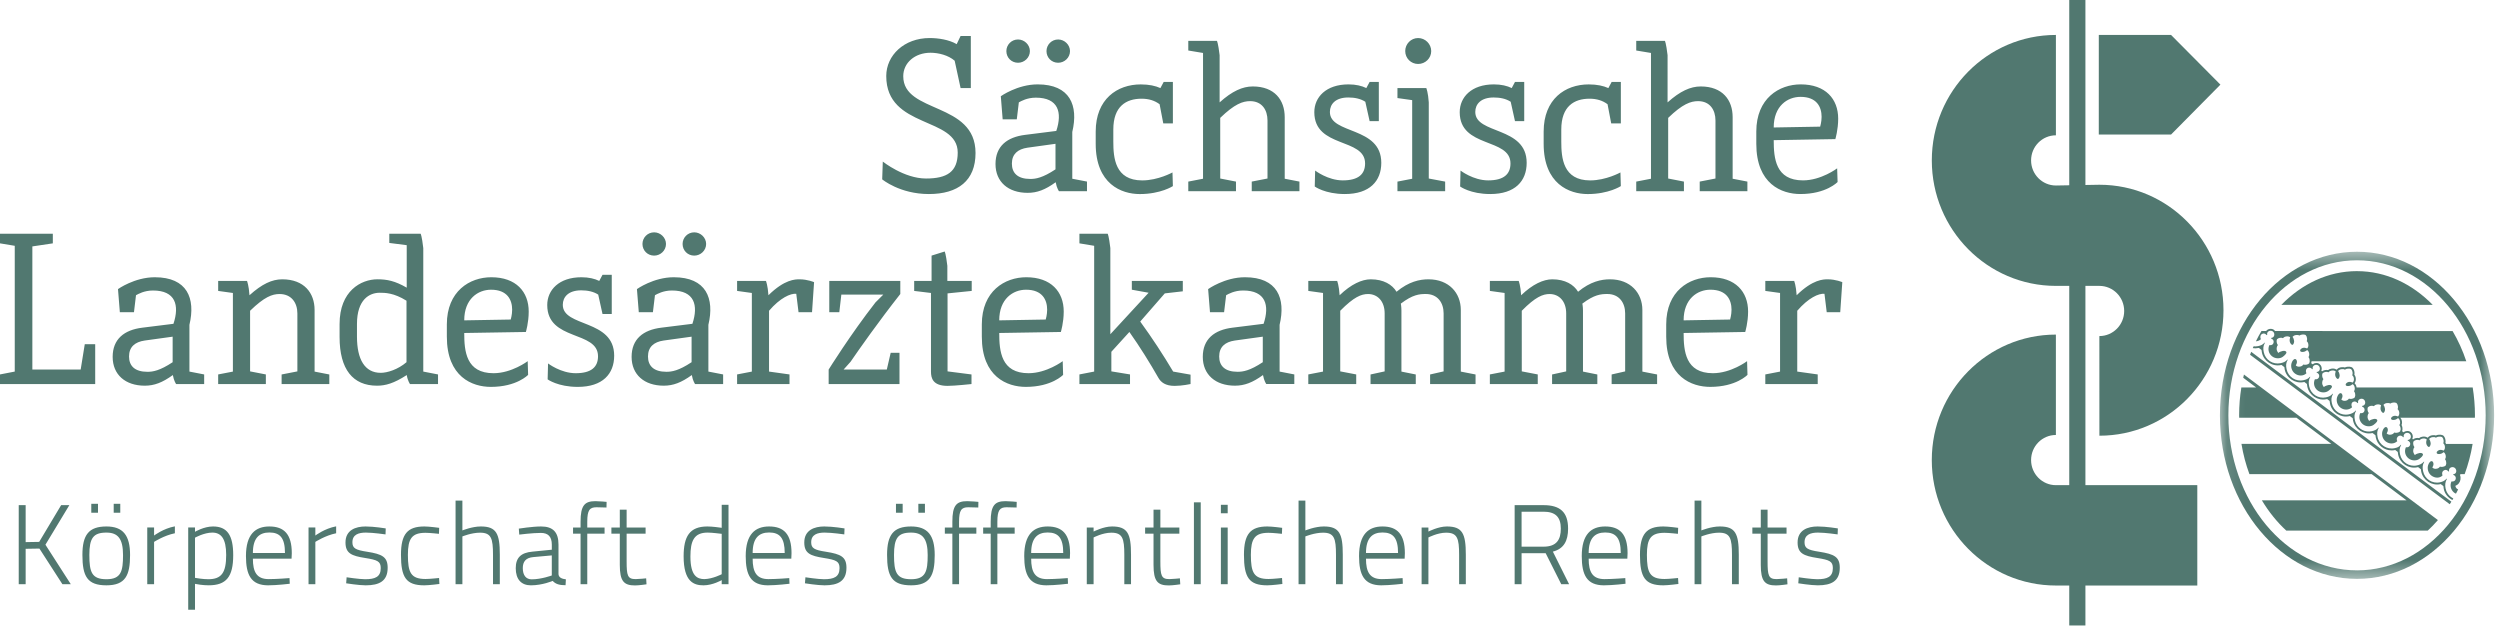
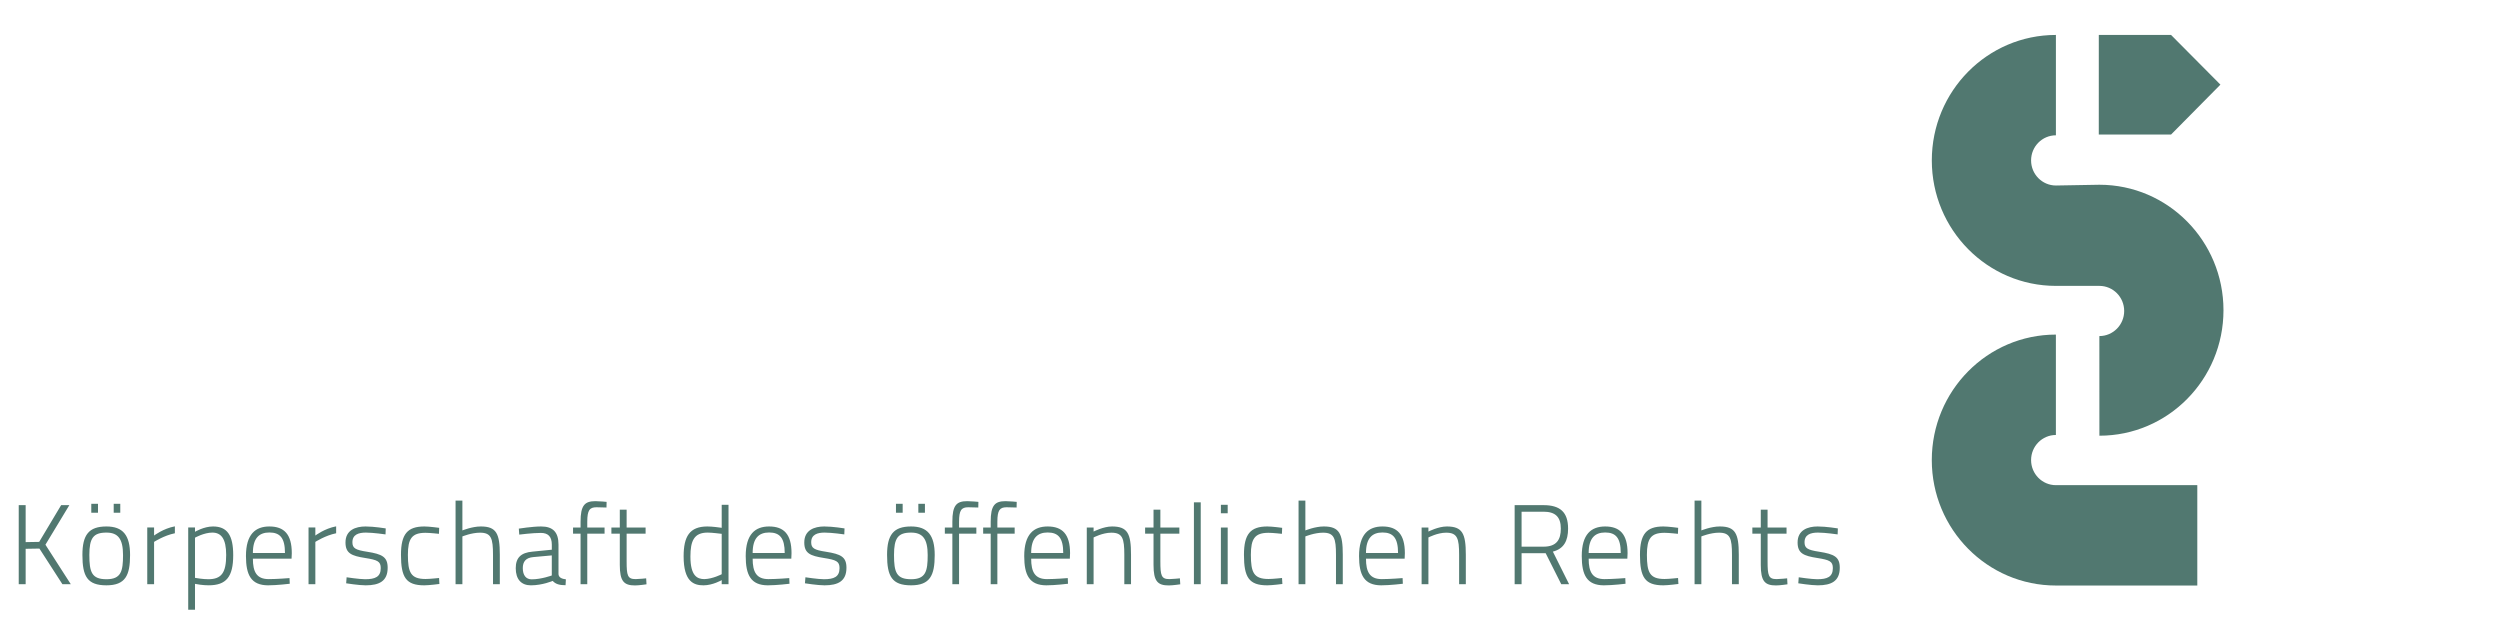
<svg xmlns="http://www.w3.org/2000/svg" xmlns:xlink="http://www.w3.org/1999/xlink" width="138" height="35" viewBox="0 0 138 35">
  <defs>
    <path id="z4qa42afba" d="M0.119 0.481L15.255 0.481 15.255 18.539 0.119 18.539z" />
    <path id="4g3o2mowgc" d="M0 35.083L137.674 35.083 137.674 0.556 0 0.556z" />
  </defs>
  <g fill="none" fill-rule="evenodd">
    <g>
      <g>
        <g transform="translate(-10 -23) translate(10 22) translate(0 .444)">
-           <path fill="#517870" d="M1.786 14.158l1.13-.169v-.53H0v.53l.814.135v6.943L0 21.225v.53h5.255v-2.198h-.576l-.226 1.398H1.786v-6.797zM9.53 19.14v1.41c-.712.472-1.096.53-1.39.53-.7 0-1.017-.328-1.017-.846 0-.53.328-.801.859-.88l1.548-.214zm1.74 2.615v-.53l-.814-.158v-2.58c.35-1.466-.124-2.627-1.91-2.627-1.118 0-2.033.654-2.033.654l.102 1.274h.78l.112-.936c.125-.067.452-.26.938-.26 1.243 0 1.469.813 1.13 1.838l-1.718.214c-1.005.124-1.638.632-1.638 1.612 0 .98.7 1.59 1.774 1.59.52 0 .971-.17 1.548-.587.057.327.181.496.181.496h1.548zm.773-5.692v.552l.813.113v4.34l-.813.157v.53h2.632v-.53l-.87-.169V17.71c.79-.767 1.22-.924 1.627-.924.655 0 .983.484.983 1.07v3.201l-.87.17v.53h2.633v-.53l-.813-.159v-3.403c0-.936-.577-1.691-1.785-1.691-.566 0-1.12.259-1.809.88-.034-.542-.136-.79-.136-.79h-1.592zm10.396 4.486c-.474.406-1.062.587-1.422.587-.883 0-1.312-.745-1.312-1.996v-.699c0-1.352.688-1.725 1.254-1.725.282 0 .78 0 1.48.44v3.393zm-.95-7.09v.507l.962.124v2.345c-.644-.372-1.085-.462-1.616-.462-.904 0-2.09.642-2.09 2.468v.721c0 1.782.733 2.684 2.067 2.684.464 0 .927-.125 1.64-.587.055.327.18.496.18.496h1.547v-.53l-.814-.158V14.25c-.078-.677-.145-.79-.145-.79h-1.73zm4.137 4.78c0-1.184.757-1.691 1.48-1.691.893 0 1.165.552 1.165 1.104 0 .283-.08.542-.08.542l-2.565.045zm3.402.642s.157-.519.157-1.127c0-1.094-.7-1.894-2.067-1.894-1.187 0-2.452.766-2.452 2.604v.676c0 2.22 1.401 2.772 2.43 2.772 1.434 0 2.056-.664 2.056-.664l-.023-.756s-.881.665-1.886.665c-1.516 0-1.617-1.217-1.617-2.22l3.402-.056zm4.231-.992h.51v-2.164h-.51l-.18.338c-.25-.123-.577-.203-.983-.203-1.244 0-1.888.71-1.888 1.533 0 2.006 2.803 1.398 2.803 2.829 0 .587-.362.935-1.232.935-.825 0-1.526-.54-1.526-.54l-.023.88s.566.415 1.662.415c1.379 0 2.011-.72 2.011-1.724 0-2.028-2.836-1.555-2.836-2.806 0-.44.316-.8 1.017-.8.35 0 .678.067.938.236l.237 1.071zm4.917 1.25v1.41c-.712.473-1.095.53-1.39.53-.7 0-1.017-.327-1.017-.845 0-.53.327-.801.859-.88l1.548-.214zm1.741 2.616v-.53l-.814-.158v-2.58c.35-1.466-.124-2.627-1.91-2.627-1.119 0-2.034.654-2.034.654l.102 1.274h.78l.113-.936c.124-.067.451-.26.937-.26 1.244 0 1.47.813 1.13 1.838l-1.718.214c-1.005.124-1.638.632-1.638 1.612 0 .98.7 1.59 1.775 1.59.519 0 .971-.17 1.548-.587.056.327.18.496.18.496h1.55zm-2.238-7.732c0 .36.282.643.644.643.35 0 .656-.282.656-.643 0-.35-.306-.642-.656-.642-.362 0-.644.293-.644.642zm-2.215 0c0 .36.282.643.645.643.35 0 .654-.282.654-.643 0-.35-.304-.642-.654-.642-.363 0-.645.293-.645.642zm5.224 2.04v.552l.814.113v4.34l-.814.157v.53h2.893v-.53l-1.13-.158V17.71c.61-.71 1.187-.97 1.503-.936l.125 1.015h.745l.113-1.658s-.361-.157-.803-.157c-.236 0-.825 0-1.716.88-.035-.542-.137-.79-.137-.79h-1.593zm8.964 5.692v-1.724h-.486l-.214.924h-2.385l.384-.429c.486-.71 1.548-2.22 2.746-3.741v-.722h-3.921v1.725h.554l.112-.97h2.317l-.43.428c-1.39 1.781-2.587 3.709-2.587 3.709v.8h3.91zm1.771-7.09v1.398h-.96v.552l.927.113v4.34c0 .36.101.788.915.788.395 0 1.322-.1 1.322-.1v-.53l-1.322-.17v-4.305l1.334-.136v-.552h-1.345v-.834c-.08-.677-.147-.79-.147-.79l-.724.227zm3.735 3.574c0-1.184.758-1.691 1.48-1.691.894 0 1.165.552 1.165 1.104 0 .283-.08.542-.08.542l-2.565.045zm3.401.642s.159-.519.159-1.127c0-1.094-.7-1.894-2.068-1.894-1.186 0-2.453.766-2.453 2.604v.676c0 2.22 1.401 2.772 2.43 2.772 1.436 0 2.057-.664 2.057-.664l-.022-.756s-.882.665-1.888.665c-1.514 0-1.616-1.217-1.616-2.22l3.401-.056zm1.025-5.422v.53l.814.135v6.943l-.814.158v.53h2.793v-.53l-1.03-.169v-1.081l.995-1.094c.576.81 1.141 1.725 1.604 2.536.136.237.384.44.893.44.418 0 .88-.102.88-.102v-.518l-.96-.17c-.564-.946-1.163-1.86-1.818-2.761l1.356-1.555.994-.114v-.574h-2.814v.485l.927.168-2.113 2.29v-4.757c-.08-.677-.146-.79-.146-.79h-1.56zm10.122 5.68v1.41c-.712.473-1.096.53-1.39.53-.7 0-1.017-.327-1.017-.845 0-.53.328-.801.86-.88l1.547-.214zm1.74 2.616v-.53l-.812-.158v-2.58c.35-1.466-.125-2.627-1.911-2.627-1.119 0-2.034.654-2.034.654l.102 1.274h.779l.113-.936c.125-.067.452-.26.938-.26 1.244 0 1.47.813 1.13 1.838l-1.717.214c-1.006.124-1.64.632-1.64 1.612 0 .98.702 1.59 1.776 1.59.519 0 .972-.17 1.547-.587.058.327.182.496.182.496h1.548zm.772-5.692v.552l.813.113v4.34l-.813.157v.53h2.645v-.53l-.882-.169V17.71c.758-.767 1.164-.924 1.537-.924.52 0 .915.394.915 1.07v3.201l-.779.17v.53h2.497v-.53l-.792-.159v-3.37c0-.214-.033-.383-.033-.383.656-.496 1.018-.53 1.379-.53.656 0 .983.485.983 1.071v3.201l-.746.17v.53h2.509v-.53l-.814-.159v-3.403c0-.936-.655-1.691-1.786-1.691-.485 0-1.084.124-1.762.687-.237-.394-.712-.687-1.424-.687-.486 0-1.085.27-1.717.88-.035-.542-.136-.79-.136-.79h-1.594zm10.022 0v.552l.814.113v4.34l-.814.157v.53h2.644v-.53l-.882-.169V17.71c.757-.767 1.165-.924 1.537-.924.52 0 .915.394.915 1.07v3.201l-.779.17v.53h2.498v-.53l-.792-.159v-3.37c0-.214-.034-.383-.034-.383.655-.496 1.018-.53 1.38-.53.654 0 .982.485.982 1.071v3.201l-.746.17v.53h2.51v-.53l-.814-.159v-3.403c0-.936-.656-1.691-1.786-1.691-.486 0-1.084.124-1.763.687-.237-.394-.712-.687-1.424-.687-.487 0-1.085.27-1.718.88-.033-.542-.136-.79-.136-.79H82.24zm10.696 2.176c0-1.184.756-1.691 1.48-1.691.892 0 1.164.552 1.164 1.104 0 .283-.079.542-.079.542l-2.565.045zm3.4.642s.159-.519.159-1.127c0-1.094-.7-1.894-2.068-1.894-1.186 0-2.452.766-2.452 2.604v.676c0 2.22 1.4 2.772 2.43 2.772 1.434 0 2.056-.664 2.056-.664l-.022-.756s-.882.665-1.887.665c-1.514 0-1.616-1.217-1.616-2.22l3.4-.056zm1.109-2.818v.552l.814.113v4.34l-.814.157v.53h2.893v-.53l-1.13-.158V17.71c.611-.71 1.187-.97 1.503-.936l.124 1.015h.746l.114-1.658s-.362-.157-.803-.157c-.237 0-.825 0-1.717.88-.034-.542-.137-.79-.137-.79h-1.593zM51.318 2.656c-1.413 0-2.397.958-2.397 2.096 0 2.931 3.945 2.221 3.945 4.227 0 1.06-.588 1.431-1.752 1.431-1.21 0-2.384-.935-2.384-.935l-.033.981s.97.811 2.576.811c1.615 0 2.576-.743 2.576-2.265 0-2.84-3.99-2.164-3.99-4.238 0-.744.645-1.297 1.504-1.297.44 0 .983.136 1.334.44l.327 1.51h.565V2.543h-.565l-.215.45c-.418-.247-1.016-.337-1.491-.337zm6.945 5.838v1.41c-.713.473-1.097.53-1.39.53-.701 0-1.017-.327-1.017-.846 0-.53.327-.8.858-.879l1.549-.215zm1.739 2.615v-.53l-.812-.157V7.84c.35-1.465-.126-2.626-1.91-2.626-1.12 0-2.035.654-2.035.654l.102 1.274h.78l.113-.935c.124-.068.452-.26.938-.26 1.243 0 1.47.811 1.13 1.837L56.59 8c-1.006.124-1.638.63-1.638 1.611s.7 1.59 1.774 1.59c.52 0 .972-.169 1.548-.586.057.326.181.495.181.495h1.547zm-2.236-7.732c0 .361.282.643.644.643.35 0 .654-.282.654-.643 0-.349-.304-.642-.654-.642-.362 0-.644.293-.644.642zm-2.215 0c0 .361.282.643.644.643.35 0 .655-.282.655-.643 0-.349-.304-.642-.655-.642-.362 0-.644.293-.644.642zm8.662 3.991h.53V5.08h-.508l-.18.338c-.272-.123-.622-.203-1.086-.203-1.3 0-2.486.812-2.486 2.604v.676c0 2.22 1.424 2.773 2.43 2.773 1.164 0 1.83-.439 1.83-.439l-.022-.755s-.79.44-1.672.44c-1.504 0-1.594-1.251-1.594-2.143v-.665c0-1.285.712-1.702 1.56-1.702.395 0 .722.102.995.305l.203 1.06zm1.38-4.554v.53l.814.135v6.943l-.814.158v.53h2.633v-.53l-.87-.17V7.063c.791-.766 1.243-.924 1.65-.924.655 0 .96.485.96 1.07v3.201l-.87.17v.53h2.633v-.53l-.813-.158V7.02c0-.936-.554-1.692-1.763-1.692-.565 0-1.141.26-1.83.88V3.603c-.08-.676-.148-.79-.148-.79h-1.582zm10.01 4.43h.508V5.079h-.508l-.182.338c-.248-.123-.577-.203-.983-.203-1.244 0-1.888.71-1.888 1.534 0 2.006 2.803 1.397 2.803 2.83 0 .585-.361.935-1.232.935-.824 0-1.525-.542-1.525-.542l-.022.88s.564.416 1.66.416c1.379 0 2.013-.72 2.013-1.724 0-2.029-2.837-1.556-2.837-2.806 0-.44.316-.8 1.016-.8.35 0 .678.066.939.236l.238 1.07zm1.536-1.827v.552l.813.114v4.34l-.813.157v.53h2.633v-.53l-.904-.17V6.207c-.034-.542-.136-.79-.136-.79H77.14zm.43-2.04c0 .395.316.71.711.71.396 0 .723-.315.723-.71 0-.394-.327-.721-.723-.721-.395 0-.712.327-.712.721zm6.058 3.867h.51V5.079h-.51l-.18.338c-.249-.123-.577-.203-.984-.203-1.243 0-1.887.71-1.887 1.534 0 2.006 2.802 1.397 2.802 2.83 0 .585-.361.935-1.231.935-.825 0-1.526-.542-1.526-.542l-.022.88s.565.416 1.661.416c1.379 0 2.012-.72 2.012-1.724 0-2.029-2.837-1.556-2.837-2.806 0-.44.316-.8 1.017-.8.35 0 .678.066.938.236l.237 1.07zm5.312.124h.532V5.08h-.509l-.18.338c-.272-.123-.622-.203-1.085-.203-1.3 0-2.487.812-2.487 2.604v.676c0 2.22 1.424 2.773 2.43 2.773 1.164 0 1.83-.439 1.83-.439l-.022-.755s-.79.44-1.671.44c-1.504 0-1.594-1.251-1.594-2.143v-.665c0-1.285.711-1.702 1.559-1.702.395 0 .724.102.995.305l.202 1.06zm1.381-4.554v.53l.814.135v6.943l-.814.158v.53h2.633v-.53l-.87-.17V7.063c.792-.766 1.243-.924 1.65-.924.655 0 .961.485.961 1.07v3.201l-.87.17v.53h2.632v-.53l-.814-.158V7.02c0-.936-.553-1.692-1.762-1.692-.565 0-1.14.26-1.83.88V3.603c-.08-.676-.147-.79-.147-.79H90.32zm7.589 4.779c0-1.184.757-1.69 1.48-1.69.893 0 1.163.551 1.163 1.104 0 .281-.079.54-.079.54l-2.564.046zm3.402.642s.157-.518.157-1.127c0-1.093-.7-1.894-2.068-1.894-1.186 0-2.452.767-2.452 2.604v.676c0 2.22 1.402 2.773 2.43 2.773 1.435 0 2.057-.664 2.057-.664l-.024-.755s-.88.665-1.886.665c-1.515 0-1.616-1.218-1.616-2.22l3.402-.058z" />
          <g transform="translate(122.42 13.972)">
            <mask id="uqivnq65xb" fill="#fff">
              <use xlink:href="#z4qa42afba" />
            </mask>
-             <path fill="#517870" d="M1.405 7.436l.714.536h-.817c-.08.498-.123 1.012-.123 1.538 0 .045.002.088.003.133h3.164l1.925 1.444H1.308c.096.583.245 1.142.44 1.67h6.75l1.926 1.447H2.436c.38.633.834 1.197 1.348 1.67h7.808c.196-.181.383-.376.561-.582L1.446 7.258c-.015.06-.028.119-.041.178m.379-1.27l11.021 8.251c.03-.047.062-.093.091-.14L1.846 6.004l-.062.162M7.687 1.55c-1.588 0-3.045.7-4.176 1.861h8.353c-1.131-1.16-2.588-1.86-4.177-1.86m6.51 7.958c0-.526-.044-1.04-.124-1.538h-6.41c-.002-.006 0-.01-.002-.016-.016-.09-.048-.156-.108-.216.056-.079.076-.159.067-.26-.007-.084-.031-.15-.079-.208.01-.049.012-.095.004-.15-.013-.097-.042-.16-.106-.234l-.04-.03c-.079-.03-.134-.038-.214-.031-.068.005-.117.017-.171.044-.04-.017-.068-.024-.172-.016-.133.008-.208.06-.279.136-.093-.06-.174-.073-.283-.057-.079.012-.138.036-.193.08C6.031 7 5.981 7 5.917 7.012c-.065.013-.11.037-.158.07l-.044-.032c.005-.008.01-.016.013-.025.038-.127-.007-.27-.112-.35-.112-.083-.274-.067-.378.017l-.08-.06c.011-.035.019-.07.021-.105h8.541c-.198-.596-.453-1.156-.757-1.67H3.164c-.018-.024-.037-.046-.06-.064-.132-.095-.335-.066-.43.058l-.003.006h-.259c-.11.184-.213.374-.308.569.1-.009.198-.043.276-.116-.06-.125-.025-.246.074-.297.092-.047.183-.01.246.072l.03-.014c-.049-.19.175-.292.311-.192.134.103.102.347-.091.357l-.006.033c.098.036.16.114.14.217-.019.11-.102.17-.237.15-.098.216-.041.46.143.61.178.147.438.146.591.039.096-.068.23-.19.207-.262-.026-.081-.14-.08-.203-.066-.055.014-.184.047-.243.11-.067-.095-.102-.165-.089-.277.01-.067.025-.107.065-.16-.04-.056-.056-.096-.065-.164-.007-.06-.004-.096.015-.153.05-.047.089-.066.155-.08.068-.012.113-.008.178.018.054-.059.101-.083.18-.095.086-.013.143-.001.217.045-.022.079-.04.138-.024.234.013.072.079.187.15.185.066-.018.103-.158.09-.221-.011-.058-.027-.155-.087-.218.062-.067.115-.098.21-.104.108-.006.107 0 .167.029.062-.037.104-.05.175-.056.066-.005.107 0 .169.024.05.058.07.103.08.178.01.064.005.104-.017.164.058.056.084.108.09.19.009.086-.01.147-.065.214-.078-.025-.122-.05-.22-.037-.07.01-.175.083-.169.152.007.085.116.082.187.072.095-.015.134-.055.203-.1.063.051.093.102.107.184.014.08.005.134-.035.204.035.05.05.086.061.146.014.08.008.13-.023.204-.057.044-.098.061-.169.072-.058.008-.094.005-.15-.012-.05.067-.096.097-.177.114-.096.02-.168.002-.243-.061.04-.076.069-.151.063-.209-.005-.065-.035-.147-.103-.147-.09 0-.162.12-.196.233-.054.18.004.429.188.568.199.149.46.15.634-.011-.06-.125-.025-.246.073-.297.093-.047.184-.01.246.072l.03-.014c-.048-.19.175-.292.312-.192.134.103.102.348-.093.356l-.004.034c.097.036.158.113.14.217-.02.11-.101.17-.237.15-.098.216-.042.462.142.612.18.147.439.146.592.037.096-.067.23-.19.206-.26-.025-.082-.139-.08-.202-.066-.055.014-.185.046-.244.109-.067-.095-.103-.165-.088-.277.009-.067.024-.107.064-.161-.04-.055-.056-.095-.065-.162-.007-.06-.005-.097.015-.154.05-.046.089-.066.156-.079.067-.013.112-.008.176.018.056-.06.103-.084.182-.096.084-.013.143-.001.216.045-.021.08-.04.138-.024.235.012.072.078.186.15.184.066-.02.103-.157.09-.221-.01-.057-.028-.155-.088-.217.063-.068.116-.098.21-.104.109-.008.109 0 .17.029.06-.039.101-.051.172-.057.067-.006.107 0 .169.024.05.059.071.103.081.179.008.064.004.104-.018.164.06.055.085.107.092.19.008.086-.01.146-.067.212-.078-.024-.12-.048-.217-.035-.071.01-.177.082-.17.152.007.085.115.081.187.07.095-.014.133-.054.201-.1.066.052.094.103.108.186.014.08.004.133-.036.204.037.05.052.085.063.146.013.079.007.13-.025.202-.056.044-.096.063-.167.073-.06.008-.095.006-.152-.011-.048.066-.096.097-.176.114-.096.019-.168.002-.243-.062.04-.076.068-.151.064-.209-.006-.065-.036-.146-.104-.147-.09 0-.161.12-.196.233-.053.18.002.429.188.568.2.15.466.142.64-.02-.06-.124-.04-.25.058-.3.091-.047.184-.01.247.072l.029-.014c-.048-.19.174-.292.31-.192.135.103.104.348-.09.357l-.006.033c.098.036.159.114.141.217-.019.11-.102.171-.239.15-.089.197-.05.417.096.568.014.016.03.03.046.044.179.147.44.146.593.038.032-.022.067-.05.1-.082.068-.062.123-.132.107-.18-.026-.08-.14-.08-.203-.064-.055.012-.184.046-.244.108-.066-.094-.102-.164-.087-.276.008-.068.025-.107.065-.162-.042-.054-.057-.094-.067-.162-.007-.06-.003-.096.016-.154.05-.046.089-.066.156-.08.067-.012.112-.007.176.018.054-.058.103-.083.181-.095.085-.014.143 0 .217.045-.022.08-.04.138-.024.235.012.072.078.186.15.185.066-.02.102-.158.09-.223-.012-.056-.027-.154-.088-.216.063-.067.115-.098.209-.104.11-.007.11 0 .17.028.06-.037.102-.05.173-.056.068-.005.107 0 .169.024.05.058.07.103.081.18.008.062.004.103-.018.163.06.056.084.107.092.19.007.086-.011.146-.067.214-.078-.025-.122-.05-.218-.036-.07.01-.176.082-.17.15.007.086.115.082.186.072.097-.014.134-.055.203-.1.065.053.093.103.108.185.007.043.008.078.002.11-.007.031-.02.06-.038.094.036.05.05.085.062.146.015.078.008.13-.023.203-.056.045-.098.062-.168.072-.06.009-.095.006-.152-.011-.05.066-.097.097-.176.113-.096.021-.168.002-.244-.06.041-.077.069-.152.064-.21-.005-.066-.035-.146-.104-.147-.089 0-.161.12-.195.233-.054.181.002.43.187.568.2.148.459.143.632-.019-.06-.124-.017-.239.082-.289.093-.048.184-.012.246.072l.03-.015c-.047-.19.177-.292.312-.192.136.103.102.347-.091.357l-.005.032c.096.037.158.114.14.218-.02.11-.103.17-.237.15-.099.216-.043.462.141.612.178.147.439.146.592.038.096-.068.23-.19.207-.261-.026-.082-.14-.08-.203-.066-.056.013-.184.046-.244.109-.066-.095-.101-.164-.088-.276.009-.068.025-.107.065-.162-.041-.055-.056-.095-.065-.163-.008-.06-.005-.096.015-.152.049-.047.088-.067.155-.08.067-.013.113-.009.177.017.055-.058.102-.084.18-.096.087-.012.143 0 .217.046-.022.08-.04.138-.023.235.012.07.078.187.15.185.066-.02.102-.158.09-.222-.012-.057-.027-.155-.087-.218.062-.066.114-.097.209-.104.109-.006.108 0 .168.03.062-.038.103-.052.175-.057.066-.005.106 0 .168.024.05.058.07.102.08.178.01.065.005.104-.016.165.058.056.084.107.09.189.008.088-.01.146-.065.214-.08-.024-.123-.05-.22-.036-.07.01-.175.082-.17.151.008.086.116.082.188.071.095-.013.133-.054.203-.1.063.053.093.103.107.186.014.08.005.134-.036.204.036.05.051.085.061.145.015.08.009.13-.023.203-.056.045-.097.063-.168.072-.058.01-.094.007-.15-.01-.05.066-.097.098-.177.113-.096.02-.169.002-.244-.06.041-.078.07-.152.063-.21-.005-.065-.034-.146-.103-.146-.09-.001-.162.119-.196.233-.053.18.002.43.188.567.192.14.435.156.608-.005-.046-.153-.01-.242.088-.292.092-.048.184-.012.247.072l.03-.016c-.05-.189.172-.292.31-.191.134.102.117.343-.077.351l-.005.034c.097.036.158.114.14.217-.018.11-.102.17-.238.15-.098.216-.041.462.143.613.032.027.07.043.107.06.04-.077.081-.154.12-.232-.022-.01-.044-.02-.062-.035-.053-.043-.084-.103-.09-.165.145-.052.25-.176.28-.345.014-.086.006-.17-.025-.246.009-.015.015-.034.022-.052h.233c.194-.528.344-1.087.44-1.67h-1.466c-.01-.02-.02-.042-.035-.062.01-.049.01-.094.003-.152-.015-.097-.043-.16-.106-.233l-.042-.03c-.079-.03-.131-.038-.214-.03-.067.005-.117.017-.17.044-.04-.017-.069-.023-.17-.017-.134.009-.21.062-.28.138-.095-.059-.174-.075-.285-.058-.078.012-.137.036-.192.08-.055-.013-.104-.014-.17-.002-.067.013-.114.038-.161.073l-.042-.03.015-.031c.04-.127-.006-.268-.111-.35-.114-.082-.28-.066-.385.021l-.081-.061c.022-.069.03-.133.015-.21-.01-.053-.022-.093-.044-.134.027-.069.033-.135.018-.216-.012-.075-.041-.132-.085-.184h4.114c0-.045.003-.088.003-.133m-1.62 4.045c-.042-.204-.023-.373.075-.538l-.018-.014c-.108.121-.204.167-.372.204-.424.09-.839-.182-.927-.61-.044-.202-.037-.352.062-.518l-.017-.014c-.108.121-.222.174-.391.21-.422.09-.837-.182-.927-.609-.043-.204-.036-.354.063-.52l-.017-.013c-.107.122-.177.154-.346.19-.421.092-.847-.18-.937-.606-.042-.204-.035-.354.063-.52l-.016-.013c-.108.121-.205.167-.373.203-.36.078-.715-.109-.868-.43-.026-.056-.046-.115-.06-.178-.043-.204-.034-.354.064-.519l-.018-.014c-.106.121-.222.173-.39.21-.423.09-.837-.182-.928-.61-.043-.203-.035-.353.064-.519l-.018-.014c-.107.122-.203.168-.372.204-.423.091-.838-.18-.927-.608-.043-.204-.036-.354.062-.52l-.017-.013c-.107.121-.196.16-.366.196-.422.09-.837-.182-.926-.609-.044-.203-.036-.353.063-.52l-.018-.013c-.107.121-.206.164-.376.2-.423.091-.839-.175-.928-.602-.043-.204-.036-.353.062-.52l-.018-.014c-.106.122-.196.16-.365.196-.083.018-.164.018-.243.01l-.044.101c.101.016.205.015.309-.008.01-.001.016-.004.024-.006l.086.064-.001.002.064.048c.005.047.012.096.023.148.099.471.582.788 1.052.686.01-.002.017-.005.025-.008l.161.121c.004.044.01.089.02.137.1.473.581.791 1.052.691l.028-.009.145.109c.004.05.011.1.023.155.1.474.581.79 1.05.69.015-.003.027-.008.04-.011l.14.104c.004.049.012.1.023.155.1.473.581.791 1.053.691l.038-.012.161.12c.005.044.01.086.02.133.1.473.58.79 1.053.69.007 0 .013-.004.02-.005l.162.121c.005.043.01.085.02.132.086.41.454.708.874.708.063 0 .126-.007.188-.02l.01-.003.14.106c.005.05.012.102.024.159.1.472.58.79 1.052.69.015-.003.027-.01.043-.013l.157.117c.004.045.011.089.02.138.1.473.584.79 1.052.69l.023-.007.147.11c.002.052.01.107.022.163.057.27.242.488.477.608l.05-.088c-.209-.102-.372-.295-.424-.542M7.687.48C3.514.48.12 4.53.12 9.51c0 4.978 3.395 9.028 7.568 9.028s7.568-4.05 7.568-9.029S11.86.48 7.687.48m0 17.588C3.772 18.069.586 14.23.586 9.51.586 4.791 3.772.952 7.687.952c3.916 0 7.103 3.84 7.103 8.558 0 4.72-3.187 8.559-7.103 8.559" mask="url(#uqivnq65xb)" />
          </g>
          <g fill="#517870">
            <path d="M15.932 4.966L13.206 2.222 9.219 2.222 9.218 7.722 13.206 7.722zM14.656 32.615H6.852C3.069 32.615 0 29.515 0 25.69s3.068-6.927 6.85-6.927v5.542c-.756 0-1.369.62-1.369 1.385s.614 1.385 1.37 1.385h7.805v5.541z" transform="translate(106.635 .262)" />
            <path d="M9.252 24.345c3.783 0 6.849-3.1 6.849-6.926 0-3.825-3.066-6.927-6.85-6.927l-2.398.042c-.758 0-1.372-.62-1.372-1.386 0-.764.613-1.385 1.37-1.385v-5.54c-3.783 0-6.85 3.1-6.85 6.925 0 3.827 3.068 6.927 6.852 6.927h2.399c.756 0 1.368.62 1.368 1.385s-.613 1.385-1.37 1.385l.002 5.5z" transform="translate(106.635 .262)" />
-             <path d="M7.588 34.82L8.48 34.82 8.48 0.293 7.588 0.293z" transform="translate(106.635 .262)" />
          </g>
          <mask id="oxd976msfd" fill="#fff">
            <use xlink:href="#4g3o2mowgc" />
          </mask>
          <path fill="#517870" d="M3.445 32.804h.463l-1.4-2.18 1.32-2.184h-.453l-1.212 2.028-.747.013v-2.04h-.382v4.363h.382V30.85l.76-.013 1.269 1.967zm2.43-3.187c-.975 0-1.326.463-1.326 1.572 0 1.183.27 1.677 1.325 1.677 1.05 0 1.306-.55 1.306-1.671 0-1.097-.395-1.578-1.306-1.578zm0 2.912c-.81 0-.943-.389-.943-1.34 0-.934.22-1.234.942-1.234.64 0 .917.344.917 1.24 0 .895-.107 1.334-.917 1.334zm-.835-3.671h.369v-.494h-.37v.494zm1.236 0h.363v-.494h-.363v.494zm1.852 3.946h.377v-2.336s.552-.357 1.148-.476v-.382c-.64.12-1.148.508-1.148.508v-.444h-.377v3.13zm2.26 1.409h.376v-1.428c.107.025.44.08.754.08.967 0 1.355-.461 1.355-1.665 0-1.102-.331-1.583-1.116-1.583-.503 0-.993.294-.993.294v-.237h-.375v4.539zm1.33-4.258c.484 0 .767.325.767 1.234 0 .97-.251 1.34-.985 1.34-.296 0-.629-.057-.736-.075v-2.218s.497-.281.955-.281zm3.114 2.568c-.659 0-.873-.39-.873-1.129h2.135l.013-.3c0-1.052-.427-1.477-1.237-1.477-.766 0-1.293.425-1.293 1.634 0 1.046.283 1.609 1.218 1.615.49 0 1.2-.087 1.2-.087l-.013-.313s-.69.057-1.15.057zm-.873-1.441c0-.815.34-1.133.911-1.133.591 0 .86.307.86 1.133h-1.77zm3.072 1.722h.376v-2.336s.552-.357 1.148-.476v-.382c-.64.12-1.148.508-1.148.508v-.444h-.376v3.13zm4.261-3.08s-.64-.107-1.116-.107c-.547 0-1.105.2-1.105.882 0 .602.332.74 1.086.858.672.107.86.183.86.558 0 .489-.313.614-.86.614-.32 0-1.024-.107-1.024-.107l-.025.332s.696.112 1.08.112c.753 0 1.211-.237 1.211-.97 0-.601-.307-.752-1.13-.883-.659-.1-.816-.2-.816-.526 0-.426.346-.532.742-.532.407 0 1.086.1 1.086.1l.011-.331zm2.135-.107c-.936 0-1.293.419-1.293 1.565 0 1.234.27 1.684 1.286 1.684.27 0 .835-.075.835-.075l-.018-.33s-.51.055-.748.055c-.815 0-.973-.363-.973-1.334 0-.896.22-1.215.973-1.215.239 0 .741.056.741.056l.013-.331s-.546-.075-.816-.075zm2.097 3.187v-2.637s.502-.207.973-.207c.616 0 .717.307.717 1.222v1.622h.376v-1.629c0-1.164-.188-1.558-1.048-1.558-.484 0-1.018.219-1.018.219v-1.647h-.377v4.615h.377zm5.305-2.185c0-.69-.307-1.002-.96-1.002-.491 0-1.23.119-1.23.119l.024.33s.734-.093 1.193-.093c.39 0 .604.194.604.646v.281l-1.069.106c-.64.058-.922.339-.922.915 0 .614.307.945.835.945.64 0 1.205-.244 1.205-.244.157.175.37.238.71.238l.018-.325c-.207-.025-.39-.088-.408-.282v-1.634zm-.37.595v1.108s-.578.213-1.111.213c-.308 0-.49-.22-.49-.62 0-.345.156-.57.577-.608l1.025-.093zm1.958-1.198h.955v-.342h-.955v-.314c0-.645.132-.803.508-.803.182 0 .553.014.553.014l.006-.312s-.396-.039-.615-.039c-.596 0-.822.231-.822 1.134v.32h-.415v.342h.415v2.788h.37v-2.788zm3.22 0v-.342H34.59v-.984h-.377v.984h-.464v.342h.464v1.723c0 .902.226 1.133.84 1.133.22 0 .634-.062.634-.062l-.019-.33s-.407.043-.583.043c-.446 0-.495-.2-.495-.983v-1.524h1.048zm4.577-1.595h-.376v1.27c-.12-.017-.515-.074-.792-.074-.985 0-1.31.557-1.31 1.647 0 1.415.57 1.602 1.097 1.602.509 0 1.005-.287 1.005-.287v.225h.376V28.42zm-1.343 4.102c-.364-.007-.76-.15-.76-1.247 0-.865.2-1.321.949-1.321.25 0 .653.056.778.068v2.23s-.503.263-.967.27zm3.547 0c-.66 0-.872-.39-.872-1.129h2.134l.012-.3c0-1.052-.426-1.477-1.237-1.477-.766 0-1.292.425-1.292 1.634 0 1.046.281 1.609 1.217 1.615.49 0 1.2-.087 1.2-.087l-.013-.313s-.691.057-1.149.057zm-.872-1.441c0-.815.338-1.133.91-1.133.59 0 .86.307.86 1.133h-1.77zm5.072-1.358s-.64-.107-1.118-.107c-.546 0-1.104.2-1.104.882 0 .602.331.74 1.085.858.672.107.861.183.861.558 0 .489-.314.614-.86.614-.32 0-1.023-.107-1.023-.107l-.026.332s.697.112 1.08.112c.754 0 1.211-.237 1.211-.97 0-.601-.306-.752-1.13-.883-.659-.1-.816-.2-.816-.526 0-.426.345-.532.74-.532.41 0 1.087.1 1.087.1l.013-.331zm3.672-.107c-.973 0-1.324.463-1.324 1.572 0 1.183.27 1.677 1.324 1.677 1.05 0 1.306-.55 1.306-1.671 0-1.097-.395-1.578-1.306-1.578zm0 2.912c-.81 0-.941-.389-.941-1.34 0-.934.219-1.234.941-1.234.642 0 .918.344.918 1.24 0 .895-.107 1.334-.918 1.334zm-.833-3.671h.37v-.494h-.37v.494zm1.235 0h.364v-.494h-.364v.494zm2.247 1.158h.955v-.342h-.955v-.314c0-.645.132-.803.508-.803.183 0 .554.014.554.014l.006-.312s-.396-.039-.616-.039c-.596 0-.821.231-.821 1.134v.32h-.415v.342h.415v2.788h.37v-2.788zm2.115 0h.955v-.342h-.955v-.314c0-.645.133-.803.51-.803.182 0 .552.014.552.014l.006-.312s-.395-.039-.615-.039c-.596 0-.821.231-.821 1.134v.32h-.416v.342h.416v2.788h.368v-2.788zm2.739 2.507c-.66 0-.873-.39-.873-1.129h2.134l.013-.3c0-1.052-.427-1.477-1.237-1.477-.767 0-1.293.425-1.293 1.634 0 1.046.282 1.609 1.217 1.615.49 0 1.199-.087 1.199-.087l-.012-.313s-.69.057-1.148.057zm-.873-1.441c0-.815.339-1.133.91-1.133.591 0 .86.307.86 1.133h-1.77zm3.446 1.722v-2.58s.502-.264.974-.264c.621 0 .722.307.722 1.222v1.622h.37v-1.629c0-1.164-.188-1.558-1.048-1.558-.478 0-1.018.282-1.018.282v-.225h-.376v3.13h.376zm4.734-2.788v-.342h-1.048v-.984h-.378v.984h-.464v.342h.464v1.723c0 .902.227 1.133.841 1.133.22 0 .635-.062.635-.062l-.02-.33s-.407.043-.582.043c-.447 0-.496-.2-.496-.983v-1.524H65.1zm.804 2.788h.376v-4.521h-.376v4.52zm1.488 0h.376v-3.13h-.376v3.13zm0-3.914h.376v-.469h-.376v.47zm2.566.727c-.934 0-1.292.419-1.292 1.565 0 1.234.27 1.684 1.286 1.684.27 0 .835-.075.835-.075l-.019-.33s-.508.055-.746.055c-.817 0-.974-.363-.974-1.334 0-.896.22-1.215.974-1.215.238 0 .74.056.74.056l.013-.331s-.546-.075-.817-.075zm2.098 3.187v-2.637s.502-.207.974-.207c.614 0 .716.307.716 1.222v1.622h.375v-1.629c0-1.164-.188-1.558-1.048-1.558-.483 0-1.017.219-1.017.219v-1.647h-.376v4.615h.376zm4.219-.281c-.66 0-.873-.39-.873-1.129h2.134l.012-.3c0-1.052-.425-1.477-1.235-1.477-.767 0-1.294.425-1.294 1.634 0 1.046.283 1.609 1.218 1.615.49 0 1.2-.087 1.2-.087l-.014-.313s-.69.057-1.148.057zm-.873-1.441c0-.815.34-1.133.91-1.133.591 0 .86.307.86 1.133h-1.77zm3.446 1.722v-2.58s.503-.264.975-.264c.62 0 .72.307.72 1.222v1.622h.37v-1.629c0-1.164-.187-1.558-1.047-1.558-.477 0-1.018.282-1.018.282v-.225h-.375v3.13h.375zm7.334 0h.432l-.896-1.798c.601-.156.84-.588.84-1.27 0-.915-.446-1.296-1.356-1.296h-1.594v4.364h.383v-1.71h1.33l.86 1.71zm-.025-3.068c0 .601-.227.996-.955.996h-1.211v-1.93h1.211c.653 0 .955.288.955.934zm2.41 2.787c-.66 0-.873-.39-.873-1.129h2.135l.013-.3c0-1.052-.427-1.477-1.237-1.477-.767 0-1.292.425-1.292 1.634 0 1.046.281 1.609 1.216 1.615.49 0 1.2-.087 1.2-.087l-.013-.313s-.691.057-1.149.057zm-.873-1.441c0-.815.34-1.133.91-1.133.592 0 .861.307.861 1.133h-1.771zm4.124-1.465c-.935 0-1.292.419-1.292 1.565 0 1.234.27 1.684 1.287 1.684.269 0 .835-.075.835-.075l-.02-.33s-.508.055-.746.055c-.817 0-.973-.363-.973-1.334 0-.896.218-1.215.973-1.215.238 0 .74.056.74.056l.012-.331s-.545-.075-.816-.075zm2.097 3.187v-2.637s.502-.207.974-.207c.615 0 .716.307.716 1.222v1.622h.376v-1.629c0-1.164-.188-1.558-1.048-1.558-.484 0-1.018.219-1.018.219v-1.647h-.375v4.615h.375zm4.702-2.788v-.342H97.57v-.984h-.375v.984h-.465v.342h.465v1.723c0 .902.225 1.133.84 1.133.22 0 .633-.062.633-.062l-.018-.33s-.408.043-.584.043c-.446 0-.496-.2-.496-.983v-1.524h1.048zm2.832-.292s-.64-.107-1.117-.107c-.546 0-1.105.2-1.105.882 0 .602.332.74 1.086.858.673.107.86.183.86.558 0 .489-.313.614-.86.614-.32 0-1.023-.107-1.023-.107l-.025.332s.696.112 1.08.112c.753 0 1.21-.237 1.21-.97 0-.601-.306-.752-1.13-.883-.658-.1-.815-.2-.815-.526 0-.426.345-.532.74-.532.41 0 1.087.1 1.087.1l.012-.331z" mask="url(#oxd976msfd)" />
        </g>
      </g>
    </g>
  </g>
</svg>